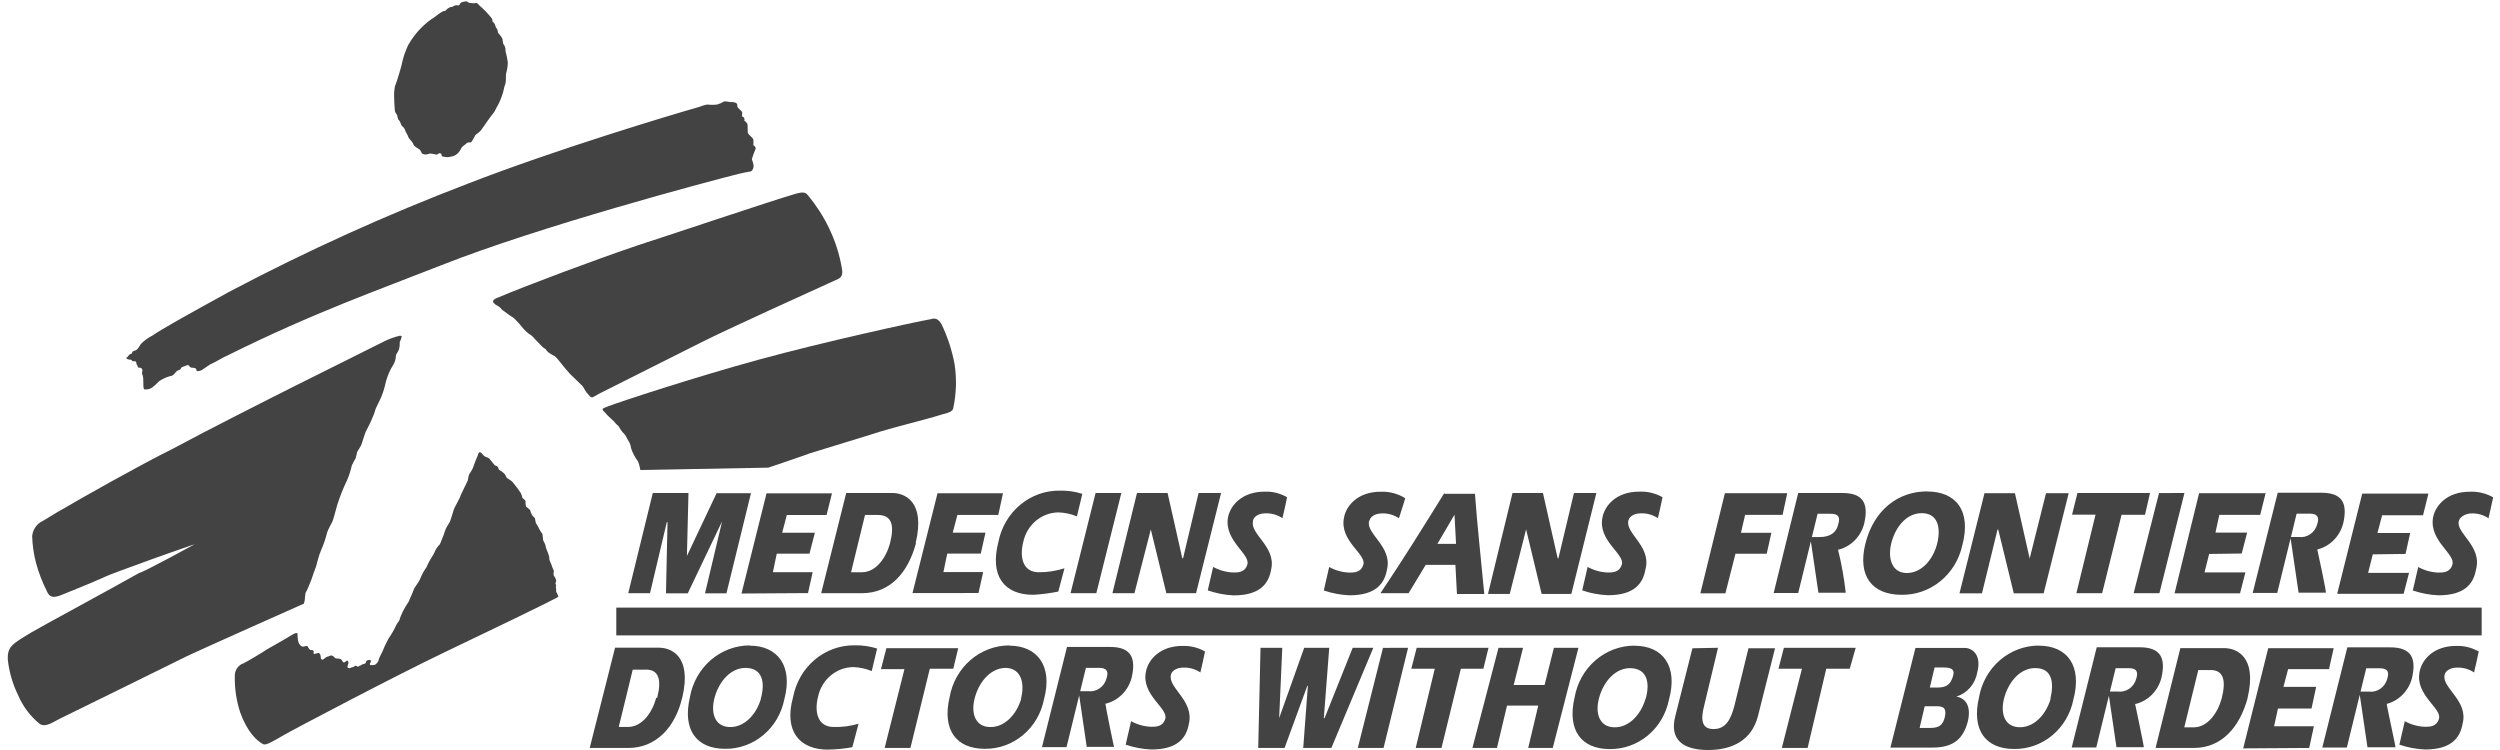
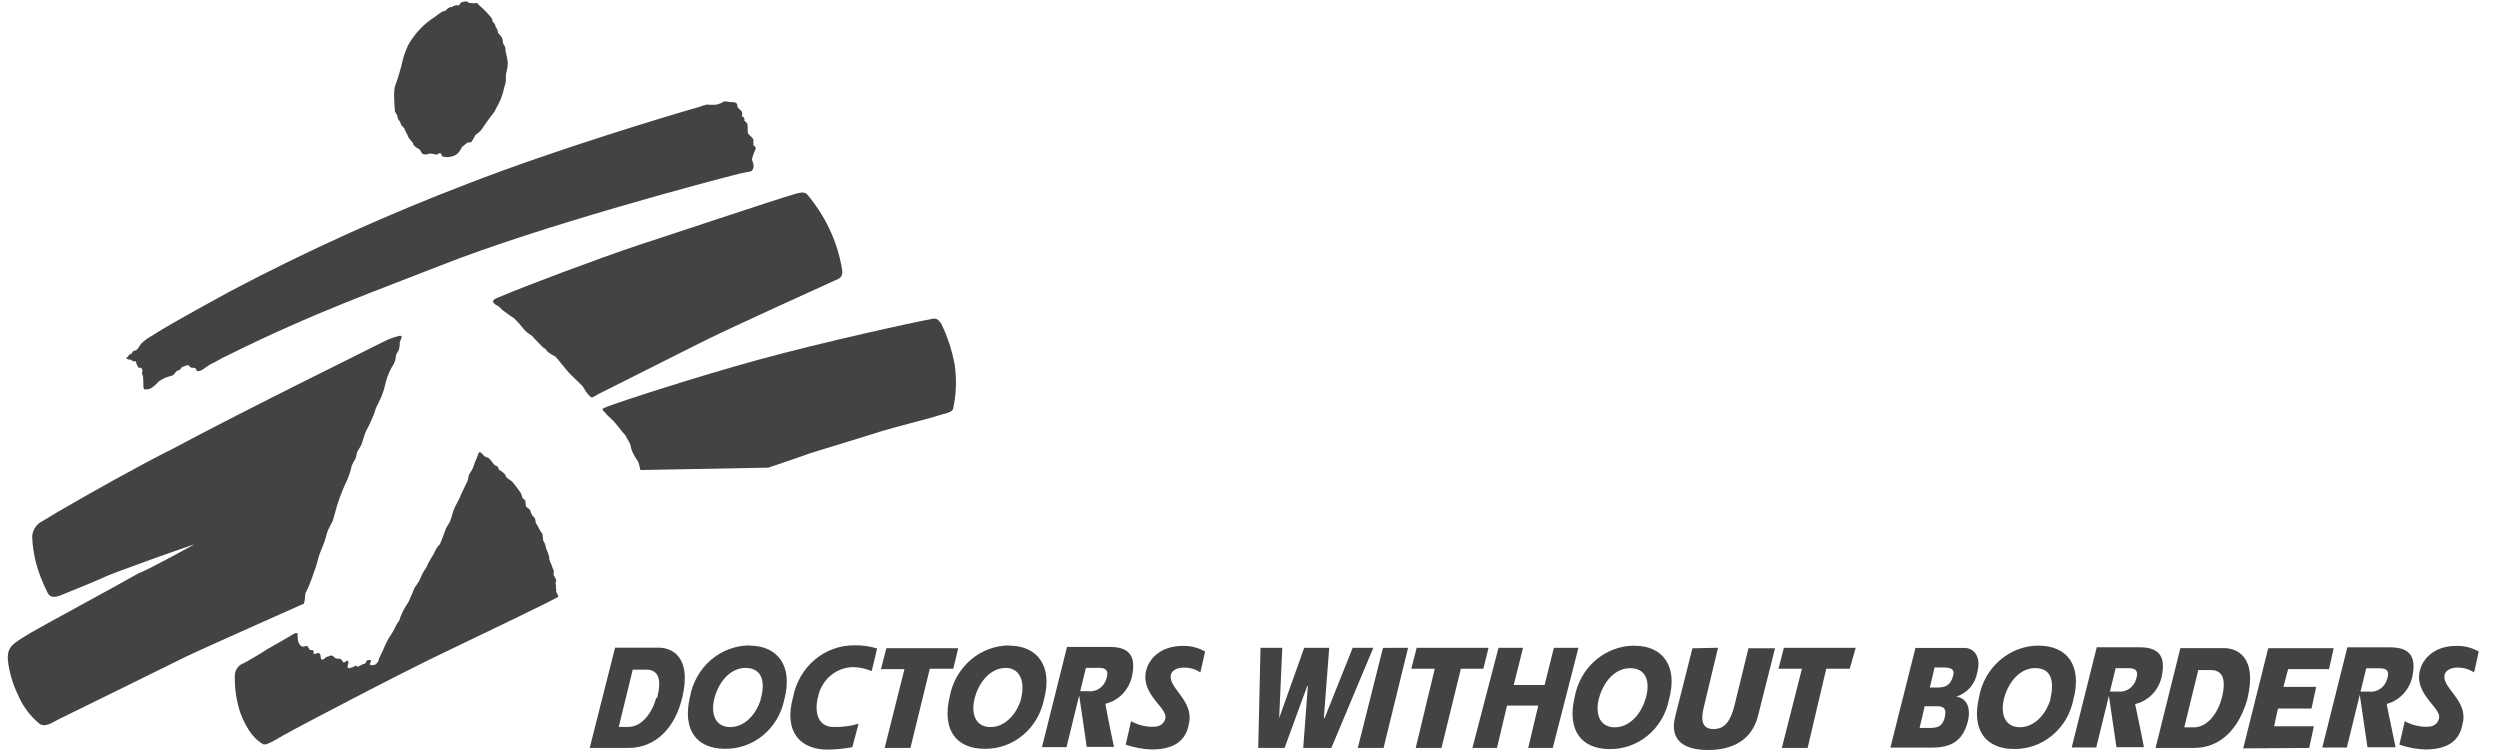
<svg xmlns="http://www.w3.org/2000/svg" width="180" height="54" viewBox="0 0 180 54" fill="none">
  <g clip-path="url(#clip0_334_319)">
-     <path d="M43.468 29.618C43.244 29.386 43.521 29.386 43.744 29.27C44.64 28.922 49.977 27.171 54.63 25.895C59.284 24.62 65.964 23.161 67.001 22.984C67.39 22.868 67.56 22.984 67.784 23.332C68.229 24.252 68.548 25.232 68.733 26.243C68.893 27.307 68.855 28.392 68.621 29.441C68.509 29.728 68.12 29.728 67.225 30.021C66.665 30.192 64.362 30.772 63.407 31.065C62.347 31.413 59.425 32.285 58.347 32.627C57.063 33.091 55.314 33.671 55.314 33.671L46.107 33.842C46.107 33.842 45.995 33.231 45.883 33.146C45.778 32.999 45.685 32.844 45.606 32.682C45.538 32.554 45.482 32.419 45.441 32.279C45.422 32.14 45.385 32.004 45.329 31.876C45.276 31.821 45.052 31.358 44.993 31.297C44.868 31.175 44.755 31.04 44.657 30.894C44.6 30.752 44.504 30.631 44.381 30.546C44.265 30.398 44.135 30.263 43.992 30.143C43.811 29.985 43.644 29.811 43.491 29.624" fill="#222222" fill-opacity="0.85" />
+     <path d="M43.468 29.618C43.244 29.386 43.521 29.386 43.744 29.27C44.64 28.922 49.977 27.171 54.63 25.895C59.284 24.62 65.964 23.161 67.001 22.984C67.39 22.868 67.56 22.984 67.784 23.332C68.229 24.252 68.548 25.232 68.733 26.243C68.893 27.307 68.855 28.392 68.621 29.441C68.509 29.728 68.12 29.728 67.225 30.021C66.665 30.192 64.362 30.772 63.407 31.065C62.347 31.413 59.425 32.285 58.347 32.627C57.063 33.091 55.314 33.671 55.314 33.671L46.107 33.842C46.107 33.842 45.995 33.231 45.883 33.146C45.778 32.999 45.685 32.844 45.606 32.682C45.538 32.554 45.482 32.419 45.441 32.279C45.422 32.14 45.385 32.004 45.329 31.876C45.276 31.821 45.052 31.358 44.993 31.297C44.868 31.175 44.755 31.04 44.657 30.894C44.265 30.398 44.135 30.263 43.992 30.143C43.811 29.985 43.644 29.811 43.491 29.624" fill="#222222" fill-opacity="0.85" />
    <path d="M19.286 46.719C19.787 46.432 20.918 45.791 21.088 45.675C21.259 45.559 21.424 45.559 21.424 45.62C21.424 45.907 21.424 46.432 21.76 46.548C21.872 46.603 22.096 46.432 22.149 46.548C22.193 46.633 22.249 46.711 22.314 46.78C22.367 46.835 22.537 46.78 22.537 46.835C22.649 46.89 22.537 47.006 22.59 47.067C22.643 47.128 22.814 47.012 22.926 47.012C23.038 47.012 23.091 47.183 23.091 47.299C23.091 47.415 23.144 47.647 23.427 47.354C23.592 47.238 23.592 47.299 23.704 47.238C23.745 47.21 23.793 47.195 23.842 47.195C23.891 47.195 23.939 47.21 23.981 47.238C24.034 47.293 24.146 47.409 24.204 47.409C24.263 47.409 24.428 47.409 24.54 47.464C24.652 47.519 24.652 47.696 24.764 47.696C24.876 47.696 24.929 47.525 25.041 47.58C25.206 47.75 24.876 48.043 25.094 48.098C25.206 48.153 25.259 48.043 25.371 48.043C25.483 48.043 25.536 47.927 25.595 47.927C25.654 47.927 25.76 48.043 25.819 47.982C25.877 47.921 25.983 47.927 26.042 47.866C26.101 47.805 26.266 47.812 26.319 47.751C26.372 47.689 26.319 47.519 26.596 47.519C26.873 47.519 26.543 47.805 26.649 47.866C26.755 47.927 26.926 47.866 26.985 47.866C27.044 47.866 27.262 47.635 27.262 47.519C27.262 47.403 27.539 46.939 27.598 46.768C27.656 46.597 27.874 46.157 27.986 45.956C28.202 45.647 28.389 45.318 28.546 44.974C28.599 44.858 28.77 44.687 28.77 44.626C28.77 44.565 28.882 44.278 28.994 44.046C29.125 43.785 29.275 43.534 29.441 43.295C29.441 43.24 29.718 42.685 29.777 42.483C29.836 42.282 30.166 41.904 30.225 41.733C30.305 41.534 30.398 41.34 30.502 41.153L30.726 40.805C30.767 40.683 30.822 40.566 30.89 40.457C31.002 40.225 31.279 39.847 31.338 39.645C31.425 39.473 31.539 39.317 31.674 39.182L31.839 38.779L31.951 38.492C31.951 38.492 32.063 38.144 32.116 38.028C32.169 37.912 32.34 37.68 32.392 37.564C32.446 37.449 32.616 36.869 32.669 36.698C32.722 36.527 33.17 35.77 33.17 35.654L33.671 34.611C33.724 34.44 33.724 34.263 33.783 34.147C33.88 34.009 33.966 33.864 34.042 33.713C34.139 33.419 34.251 33.129 34.378 32.847C34.431 32.731 34.431 32.56 34.543 32.56C34.655 32.56 34.708 32.676 34.819 32.792C34.931 32.908 35.043 32.908 35.155 32.963C35.267 33.018 35.544 33.426 35.603 33.481C35.662 33.536 35.768 33.536 35.827 33.597C35.886 33.658 35.88 33.768 35.939 33.829C36.081 33.906 36.212 34.002 36.328 34.116C36.38 34.171 36.439 34.348 36.492 34.403C36.545 34.458 36.881 34.635 36.94 34.751C37.14 34.99 37.327 35.241 37.5 35.502C37.554 35.611 37.592 35.728 37.612 35.849C37.665 35.904 37.836 36.02 37.836 36.081C37.836 36.142 37.836 36.429 37.889 36.484C37.941 36.539 38.112 36.655 38.165 36.716C38.197 36.859 38.252 36.996 38.33 37.119L38.495 37.29C38.548 37.345 38.548 37.638 38.607 37.693C38.694 37.819 38.769 37.954 38.831 38.095C38.893 38.22 38.968 38.337 39.055 38.443C39.055 38.498 39.108 38.791 39.108 38.907C39.174 39.017 39.229 39.133 39.273 39.255C39.284 39.334 39.301 39.411 39.326 39.487L39.438 39.774C39.483 39.887 39.521 40.003 39.55 40.122C39.535 40.221 39.553 40.322 39.603 40.408C39.603 40.463 39.715 40.64 39.715 40.695C39.76 40.834 39.815 40.968 39.88 41.098C39.88 41.098 39.827 41.385 39.88 41.446C39.933 41.507 40.044 41.733 40.044 41.794C40.034 41.873 40.016 41.95 39.992 42.026L40.044 42.142C40.044 42.142 39.992 42.313 40.044 42.374V42.606C40.111 42.715 40.166 42.832 40.209 42.953C40.156 43.069 34.425 45.804 32.01 46.963C28.475 48.654 21.177 52.493 20.381 52.956C19.586 53.42 19.097 53.707 18.926 53.567C18.479 53.335 17.807 52.7 17.295 51.296C17.019 50.454 16.888 49.568 16.906 48.678C16.9 48.472 16.959 48.269 17.076 48.102C17.192 47.934 17.358 47.811 17.548 47.751C17.784 47.635 18.803 47.042 19.315 46.695M9.183 25.84C9.183 25.895 9.348 25.895 9.407 25.895C9.466 25.895 9.519 26.011 9.572 26.011H9.737C9.849 26.066 9.79 26.182 9.849 26.243C9.908 26.304 9.902 26.475 10.014 26.475C10.126 26.475 10.179 26.475 10.238 26.591C10.297 26.707 10.185 26.823 10.238 26.939C10.403 27.226 10.238 27.983 10.403 28.038C10.524 28.053 10.648 28.04 10.764 28C10.88 27.96 10.986 27.893 11.074 27.806C11.239 27.69 11.41 27.458 11.522 27.403C11.779 27.238 12.062 27.12 12.358 27.055C12.582 27 12.635 26.707 12.859 26.652C13.083 26.597 12.971 26.481 13.136 26.42C13.301 26.359 13.525 26.249 13.584 26.304C13.643 26.359 13.695 26.475 13.807 26.475C13.919 26.475 14.143 26.475 14.143 26.646C14.143 26.817 14.532 26.646 14.532 26.646L15.121 26.243C15.351 26.139 15.575 26.023 15.793 25.895C15.973 25.788 16.16 25.692 16.352 25.608C22.532 22.526 27.35 20.842 31.792 19.09C38.861 16.295 50.883 13.097 53.187 12.517C53.41 12.463 53.97 12.347 54.023 12.347C54.076 12.347 54.188 12.292 54.247 12.06C54.306 11.828 54.135 11.541 54.135 11.449C54.212 11.194 54.305 10.943 54.412 10.699C54.41 10.647 54.393 10.598 54.364 10.556C54.334 10.515 54.294 10.484 54.247 10.467V10.064C54.194 9.893 53.911 9.716 53.858 9.6C53.805 9.484 53.858 9.02 53.805 8.904C53.746 8.812 53.67 8.733 53.581 8.672C53.581 8.672 53.634 8.618 53.581 8.502C53.566 8.469 53.543 8.441 53.514 8.421C53.485 8.4 53.451 8.388 53.416 8.386C53.416 8.386 53.469 8.099 53.416 8.038C53.363 7.977 53.251 7.867 53.251 7.867C53.251 7.867 53.087 7.751 53.087 7.635C53.087 7.519 53.087 7.464 52.975 7.403C52.863 7.342 52.639 7.348 52.586 7.348C52.533 7.348 52.309 7.293 52.197 7.293C52.085 7.293 52.032 7.409 51.637 7.525C51.397 7.555 51.154 7.555 50.913 7.525C50.721 7.563 50.534 7.62 50.353 7.696C48.498 8.215 39.968 10.778 33.683 13.225C27.847 15.455 22.143 18.037 16.6 20.958C13.401 22.709 11.652 23.692 10.98 24.156C10.671 24.311 10.389 24.517 10.143 24.766C10.031 24.937 9.92 25.169 9.755 25.23C9.478 25.285 9.531 25.401 9.478 25.462C9.417 25.474 9.359 25.501 9.311 25.541C9.262 25.582 9.225 25.634 9.201 25.694C9.089 25.694 9.089 25.798 9.148 25.859M35.656 21.904C35.379 21.733 35.491 21.556 35.821 21.44C37.847 20.573 43.008 18.645 45.923 17.662C48.45 16.851 55.349 14.519 57.328 13.939C57.776 13.823 57.999 13.823 58.164 14.055C58.759 14.764 59.266 15.547 59.672 16.387C60.129 17.321 60.449 18.321 60.621 19.353C60.733 19.933 60.456 20.049 60.173 20.165C58.035 21.147 52.709 23.54 50.518 24.638C48.327 25.737 44.451 27.69 43.108 28.361C42.548 28.648 42.66 28.764 42.271 28.306C42.159 28.19 41.994 27.842 41.935 27.787C41.877 27.732 41.152 27.037 41.04 26.921C40.928 26.805 40.539 26.341 40.451 26.225C40.363 26.109 40.003 25.645 39.891 25.615C39.779 25.584 39.614 25.444 39.503 25.383C39.391 25.322 39.279 25.096 39.226 25.096C39.173 25.096 38.949 24.864 38.949 24.864L38.672 24.577L38.448 24.345C38.36 24.223 38.245 24.125 38.112 24.058C37.971 23.957 37.841 23.84 37.724 23.71C37.5 23.423 37.258 23.152 36.999 22.899C36.775 22.783 36.275 22.38 36.163 22.319C36.041 22.153 35.878 22.024 35.691 21.947M32.381 11.303C32.193 11.329 32.001 11.31 31.821 11.248C31.768 11.193 31.821 11.132 31.768 11.077C31.737 11.049 31.697 11.034 31.656 11.034C31.615 11.034 31.575 11.049 31.544 11.077C31.491 11.132 31.491 11.132 31.432 11.132C31.373 11.132 30.985 11.016 30.873 11.077C30.729 11.138 30.568 11.138 30.425 11.077C30.313 11.022 30.313 10.79 30.148 10.729C30.095 10.674 29.812 10.558 29.759 10.381C29.706 10.204 29.483 10.034 29.424 9.918C29.38 9.796 29.325 9.68 29.259 9.57C29.206 9.515 29.147 9.283 29.094 9.222L28.929 9.051C28.876 8.996 28.817 8.764 28.764 8.703C28.711 8.642 28.652 8.587 28.652 8.532C28.652 8.477 28.599 8.416 28.599 8.3C28.532 8.213 28.477 8.116 28.434 8.013C28.434 7.958 28.381 7.434 28.381 7.086C28.362 6.796 28.38 6.504 28.434 6.219C28.487 6.048 28.546 5.932 28.599 5.755C28.652 5.578 28.823 5.059 28.876 4.828C28.929 4.596 29.041 4.132 29.1 3.961C29.159 3.79 29.323 3.381 29.377 3.265C29.524 3.002 29.692 2.751 29.877 2.514C30.128 2.198 30.408 1.907 30.714 1.648C30.887 1.494 31.074 1.36 31.273 1.245C31.451 1.097 31.637 0.963 31.833 0.842C31.903 0.809 31.979 0.79 32.057 0.787L32.169 0.671C32.218 0.625 32.274 0.586 32.334 0.555C32.387 0.5 32.557 0.5 32.557 0.5C32.557 0.5 32.781 0.33 32.946 0.385C33.111 0.439 33.111 0.214 33.17 0.214C33.282 0.098 33.618 0.098 33.618 0.098C33.652 0.138 33.695 0.17 33.743 0.19C33.791 0.21 33.843 0.218 33.895 0.214C34.023 0.243 34.155 0.243 34.283 0.214C34.395 0.214 34.448 0.33 34.507 0.385C34.833 0.664 35.133 0.974 35.403 1.312C35.446 1.381 35.465 1.463 35.456 1.544C35.568 1.629 35.647 1.752 35.679 1.892C35.679 2.008 35.844 2.063 35.844 2.295C35.844 2.411 36.068 2.527 36.18 2.814C36.18 2.868 36.233 3.161 36.233 3.161C36.233 3.161 36.286 3.216 36.345 3.332C36.39 3.442 36.408 3.561 36.398 3.68C36.471 3.947 36.526 4.218 36.563 4.492C36.557 4.746 36.52 4.998 36.451 5.243C36.398 5.413 36.451 5.822 36.398 5.993C36.326 6.191 36.271 6.395 36.233 6.604C36.138 6.944 36.007 7.274 35.844 7.586C35.791 7.641 35.621 8.05 35.509 8.166C35.397 8.282 34.784 9.149 34.672 9.325C34.56 9.502 34.283 9.673 34.224 9.728C34.159 9.868 34.084 10.002 34.001 10.131C33.889 10.363 33.724 10.186 33.612 10.302C33.5 10.418 33.276 10.534 33.223 10.65C33.158 10.802 33.064 10.939 32.946 11.053C32.793 11.198 32.594 11.28 32.387 11.285M13.949 39.206C13.949 39.206 11.251 40.134 10.191 40.537C9.13 40.939 8.052 41.287 7.328 41.635C6.432 42.038 4.801 42.679 4.382 42.856C3.793 43.088 3.546 42.972 3.375 42.569C3.048 41.919 2.786 41.236 2.592 40.531C2.43 39.902 2.338 39.258 2.315 38.608C2.333 38.412 2.393 38.222 2.49 38.053C2.587 37.883 2.718 37.737 2.874 37.625C3.21 37.455 3.994 36.93 4.642 36.582C5.82 35.886 9.979 33.53 12.441 32.31C15.027 30.918 19.18 28.819 21.371 27.72C23.562 26.622 27.215 24.809 27.662 24.577C28.02 24.401 28.395 24.266 28.782 24.174C29.005 24.174 28.893 24.29 28.893 24.345C28.893 24.4 28.84 24.461 28.782 24.632C28.791 24.807 28.773 24.982 28.729 25.151C28.675 25.322 28.505 25.499 28.505 25.615C28.498 25.829 28.442 26.038 28.34 26.225C28.088 26.616 27.899 27.047 27.78 27.5C27.701 27.877 27.589 28.244 27.444 28.599L27.056 29.411C26.988 29.67 26.895 29.921 26.779 30.161C26.726 30.332 26.39 30.973 26.331 31.089C26.272 31.205 26.054 31.956 25.995 32.072C25.936 32.188 25.718 32.535 25.718 32.535L25.607 32.999C25.503 33.165 25.41 33.339 25.33 33.518C25.252 33.877 25.139 34.226 24.994 34.562C24.71 35.153 24.468 35.765 24.269 36.393C24.157 36.795 23.992 37.436 23.933 37.552C23.875 37.668 23.598 38.163 23.545 38.364C23.449 38.762 23.319 39.15 23.156 39.523C23.039 39.784 22.946 40.056 22.879 40.335C22.813 40.632 22.72 40.922 22.602 41.202C22.492 41.557 22.362 41.906 22.213 42.245C22.15 42.406 22.075 42.561 21.99 42.709C21.99 42.825 21.937 43.112 21.937 43.228C21.926 43.307 21.908 43.385 21.884 43.46C21.772 43.515 14.42 46.774 13.348 47.299C12.276 47.824 4.865 51.486 4.365 51.717C3.864 51.949 3.304 52.413 2.857 52.12C2.174 51.566 1.636 50.844 1.29 50.021C0.907 49.238 0.661 48.391 0.565 47.519C0.512 46.536 0.901 46.359 2.256 45.535C2.927 45.132 8.323 42.221 10.002 41.263C10.526 41.11 14.008 39.188 14.008 39.188" fill="#222222" fill-opacity="0.85" />
-     <path d="M113.325 35.495L112.205 40.201H112.152L111.092 35.495H108.901L107.134 42.764H108.701L109.879 38.114L110.998 42.764H113.136L114.939 35.495M103.493 39.157L104.724 37.058L104.836 39.157H103.493ZM103.994 35.495C102.486 37.937 100.96 40.378 99.393 42.709H101.42L102.651 40.671H104.789L104.901 42.77H106.869C106.645 40.384 106.368 37.888 106.197 35.556H104.006L103.994 35.495ZM117.242 37.479C117.354 37.076 117.831 36.96 118.137 36.96C118.572 36.943 119.002 37.064 119.369 37.308C119.369 37.308 119.704 35.862 119.704 35.801C119.187 35.508 118.602 35.369 118.014 35.398C116.394 35.398 115.54 36.38 115.375 37.265C115.039 38.944 116.995 39.884 116.771 40.64C116.606 41.22 116.099 41.22 115.763 41.22C115.255 41.203 114.757 41.065 114.308 40.817L113.92 42.508C114.519 42.713 115.144 42.831 115.775 42.856C117.69 42.856 118.302 41.989 118.473 40.988C118.921 39.34 117.018 38.413 117.242 37.485M98.598 37.485C98.71 37.082 99.187 36.966 99.493 36.966C99.928 36.949 100.358 37.07 100.725 37.314C100.725 37.314 101.172 35.923 101.172 35.868C100.639 35.539 100.025 35.378 99.405 35.404C97.785 35.404 96.931 36.386 96.766 37.272C96.43 38.95 98.386 39.89 98.162 40.647C97.997 41.226 97.491 41.226 97.155 41.226C96.646 41.209 96.149 41.071 95.7 40.824L95.311 42.514C95.911 42.719 96.535 42.837 97.167 42.862C99.081 42.862 99.694 41.995 99.865 40.994C100.265 39.346 98.298 38.419 98.58 37.491M146.136 40.213L145.075 35.508H142.884L141.082 42.721H142.702L143.821 38.132H143.874L144.993 42.721H147.143L148.946 35.508H147.314M125.648 37.07H128.346L128.682 35.508H124.193L122.426 42.721H124.228L124.953 39.871H127.203L127.539 38.364H125.348M154.801 35.495H149.576L149.187 37.058H150.878L149.499 42.709H151.355L152.751 37.064H154.442M155.449 35.502L153.623 42.709H155.478L157.281 35.495M161.404 39.853L161.793 38.346H159.514L159.79 37.07H162.736L163.124 35.508H158.335L156.568 42.721H161.281L161.669 41.214H158.724L159.06 39.884M173.198 39.884L173.533 38.376H171.177L171.513 37.101H174.458L174.847 35.538H170.081L168.279 42.752H173.062L173.451 41.245H170.505L170.841 39.914M139.485 39.102C139.208 40.262 138.366 41.257 137.294 41.257C136.222 41.257 135.898 40.213 136.175 39.102C136.452 37.992 137.235 36.948 138.366 36.948C139.497 36.948 139.762 37.943 139.485 39.102ZM138.749 35.38C136.669 35.38 134.932 36.71 134.319 39.102C133.706 41.495 134.82 42.825 136.905 42.825C137.916 42.842 138.902 42.5 139.699 41.854C140.495 41.209 141.054 40.3 141.282 39.279C141.953 36.777 140.834 35.386 138.755 35.386M177.044 37.485C177.156 37.137 177.633 36.966 177.94 36.966C178.375 36.949 178.804 37.07 179.171 37.314C179.171 37.314 179.506 35.868 179.506 35.807C178.989 35.515 178.404 35.375 177.816 35.404C176.196 35.404 175.342 36.386 175.177 37.272C174.9 38.95 176.809 39.89 176.573 40.647C176.408 41.226 175.901 41.226 175.566 41.226C175.057 41.209 174.559 41.071 174.111 40.824L173.722 42.514C174.322 42.719 174.946 42.837 175.577 42.862C177.492 42.862 178.104 41.995 178.275 40.994C178.735 39.292 176.767 38.364 177.044 37.491M132.363 39.578C132.806 39.469 133.212 39.237 133.539 38.909C133.865 38.58 134.1 38.166 134.219 37.711C134.555 36.264 134.166 35.495 132.652 35.495H129.471L127.704 42.697H129.471L130.867 36.991H131.763C132.039 36.991 132.599 36.991 132.352 37.741C132.24 38.321 131.792 38.669 131.009 38.669H130.337L130.926 42.679H132.894C132.776 41.627 132.589 40.585 132.334 39.56M166.853 39.56C167.296 39.45 167.702 39.219 168.029 38.89C168.355 38.562 168.59 38.148 168.709 37.693C169.045 36.246 168.656 35.477 167.142 35.477H163.996L162.194 42.691H163.961L165.357 36.985H166.252C166.529 36.985 167.089 36.985 166.842 37.735C166.765 38.033 166.587 38.291 166.339 38.462C166.092 38.633 165.793 38.705 165.498 38.663H164.909L165.498 42.673H167.466C167.513 42.673 166.877 39.67 166.842 39.554M70.452 42.697L70.788 41.19H67.925L68.202 39.859H70.617L70.953 38.352H68.597L68.933 37.076H71.878L72.214 35.514H67.501L65.699 42.703M58.176 42.703L58.512 41.196H55.649L55.926 39.865H58.282L58.671 38.358H56.315L56.651 37.082H59.513L59.902 35.52H55.19L53.387 42.734M74.393 42.825C74.999 42.791 75.601 42.713 76.196 42.593L76.644 40.915C76.043 41.109 75.417 41.206 74.788 41.202C73.669 41.202 73.392 40.158 73.669 39.047C73.792 38.445 74.109 37.903 74.568 37.511C75.027 37.12 75.601 36.902 76.196 36.893C76.656 36.905 77.111 37.002 77.539 37.18L77.928 35.556C77.403 35.391 76.856 35.312 76.308 35.325C75.266 35.311 74.252 35.676 73.443 36.356C72.634 37.036 72.08 37.989 71.878 39.047C71.254 41.489 72.314 42.825 74.393 42.825ZM78.935 42.709L80.737 35.495H78.882L77.079 42.709M48.009 37.595H48.062L47.95 42.721H49.517L51.991 37.54L50.76 42.721H52.303L54.07 35.508H51.596L49.458 40.03L49.57 35.495H47.002L45.234 42.709H46.801M81.68 42.709L82.858 38.12L83.977 42.709H86.116L87.918 35.495H86.298L85.179 40.201H85.126L84.066 35.495H81.863L80.095 42.709M64.085 39.102C63.808 40.146 63.077 41.202 62.058 41.202H61.275L62.282 37.076H63.177C64.197 37.076 64.42 37.772 64.085 39.102ZM65.928 39.102C66.653 36.051 65.092 35.495 64.238 35.495H60.927L59.125 42.709H62.07C64.108 42.709 65.392 41.202 65.952 39.102M90.21 37.479C90.322 37.076 90.799 36.96 91.105 36.96C91.54 36.943 91.97 37.064 92.336 37.308C92.336 37.308 92.672 35.862 92.672 35.801C92.177 35.517 91.617 35.378 91.052 35.398C89.432 35.398 88.578 36.38 88.413 37.265C88.136 38.944 90.033 39.884 89.809 40.64C89.644 41.22 89.138 41.22 88.802 41.22C88.293 41.203 87.796 41.065 87.347 40.817L86.958 42.508C87.561 42.719 88.19 42.84 88.825 42.868C90.74 42.868 91.353 42.001 91.523 41C91.906 39.353 89.933 38.425 90.227 37.497" fill="#222222" fill-opacity="0.85" />
-     <path d="M44.373 44.748H178.68" stroke="#222222" stroke-opacity="0.85" stroke-width="2" />
    <path d="M84.3 48.587C84.412 48.184 84.889 48.068 85.196 48.068C85.631 48.05 86.061 48.172 86.427 48.416C86.427 48.416 86.763 46.969 86.763 46.908C86.268 46.625 85.708 46.486 85.143 46.505C83.523 46.505 82.669 47.488 82.504 48.373C82.168 50.051 84.124 50.991 83.9 51.748C83.735 52.328 83.228 52.328 82.893 52.328C82.384 52.311 81.886 52.173 81.438 51.925L81.049 53.615C81.648 53.821 82.273 53.938 82.904 53.963C84.819 53.963 85.431 53.097 85.602 52.096C85.985 50.448 84.082 49.52 84.306 48.593M68.991 46.67H63.819L63.43 48.178H65.12L63.695 53.853H65.55L66.947 48.147H68.637M79.623 50.662C80.066 50.552 80.472 50.32 80.799 49.992C81.125 49.663 81.36 49.249 81.479 48.794C81.815 47.348 81.426 46.579 79.912 46.579H76.825L75.023 53.792H76.79L78.186 48.086H79.081C79.358 48.086 79.918 48.086 79.67 48.837C79.594 49.134 79.415 49.393 79.168 49.564C78.921 49.735 78.622 49.806 78.327 49.764H77.656L78.245 53.774H80.212C80.212 53.841 79.588 50.826 79.588 50.656M59.601 53.969C60.194 53.963 60.785 53.906 61.368 53.798L61.816 52.108C61.23 52.282 60.622 52.361 60.013 52.34C58.894 52.34 58.617 51.296 58.894 50.185C59.017 49.583 59.334 49.041 59.793 48.65C60.252 48.258 60.826 48.04 61.421 48.031C61.882 48.043 62.337 48.14 62.764 48.318L63.153 46.695C62.628 46.529 62.081 46.45 61.533 46.463C60.491 46.449 59.478 46.814 58.668 47.494C57.859 48.174 57.306 49.127 57.103 50.185C56.42 52.627 57.551 53.975 59.618 53.975M47.248 50.24C46.971 51.284 46.241 52.34 45.222 52.34H44.55L45.557 48.214H46.412C47.431 48.159 47.655 48.91 47.319 50.24M49.121 50.24C49.846 47.189 48.285 46.633 47.431 46.633H44.285L42.459 53.853H45.233C47.26 53.853 48.615 52.346 49.115 50.247M53.993 46.469C52.966 46.467 51.972 46.839 51.183 47.519C50.394 48.2 49.86 49.145 49.675 50.192C49.115 52.578 50.176 53.914 52.202 53.914C53.2 53.928 54.171 53.581 54.949 52.934C55.727 52.288 56.264 51.38 56.467 50.369C57.115 47.952 55.996 46.487 53.975 46.487L53.993 46.469ZM54.788 50.308C54.452 51.467 53.557 52.407 52.485 52.346C51.413 52.285 51.142 51.248 51.478 50.131C51.813 49.014 52.656 48.031 53.781 48.092C54.906 48.153 55.106 49.166 54.77 50.326L54.788 50.308ZM72.69 46.469C71.663 46.467 70.669 46.839 69.88 47.519C69.091 48.2 68.557 49.145 68.372 50.192C67.812 52.578 68.873 53.914 70.899 53.914C71.897 53.928 72.868 53.581 73.646 52.934C74.424 52.288 74.96 51.38 75.164 50.369C75.818 47.952 74.687 46.487 72.672 46.487L72.69 46.469ZM73.526 50.308C73.191 51.467 72.295 52.407 71.223 52.346C70.151 52.285 69.88 51.248 70.216 50.131C70.552 49.014 71.394 48.031 72.519 48.092C73.509 48.184 73.803 49.166 73.509 50.326L73.526 50.308ZM99.575 46.646L97.761 53.853H99.616L101.383 46.64M133.611 46.64H128.439L128.051 48.147H129.741L128.292 53.853H130.148L131.491 48.147H133.181M107.174 46.64H102.002L101.613 48.147H103.304L101.931 53.853H103.787L105.183 48.147H106.803M123.697 46.64L122.702 50.802C122.425 51.846 122.537 52.492 123.373 52.492C124.21 52.492 124.604 51.882 124.881 50.802L125.889 46.676H127.803L126.572 51.559C126.124 53.31 124.716 54 122.979 54C121.241 54 120.169 53.304 120.622 51.559L121.854 46.676L123.697 46.64ZM98.88 46.64L95.858 53.853H93.832L94.167 49.38H94.126L92.489 53.853H90.592L90.757 46.64H92.324L92.1 51.705L93.902 46.64H95.705L95.316 51.705H95.369L97.395 46.64M107.893 46.64H109.66L108.988 49.319H111.209L111.881 46.64H113.648L111.798 53.853H110.031L110.755 50.802H108.505L107.781 53.853H106.013M117.689 46.487C116.662 46.485 115.668 46.857 114.878 47.538C114.089 48.218 113.556 49.164 113.371 50.21C112.811 52.596 113.872 53.933 115.898 53.933C116.896 53.946 117.866 53.6 118.645 52.953C119.423 52.306 119.959 51.399 120.163 50.387C120.834 47.946 119.715 46.493 117.689 46.493V46.487ZM118.472 50.326C118.137 51.486 117.241 52.425 116.169 52.364C115.097 52.303 114.826 51.266 115.162 50.149C115.498 49.032 116.34 48.05 117.465 48.111C118.59 48.172 118.82 49.166 118.484 50.326H118.472ZM159.966 50.271C159.689 51.315 158.959 52.37 157.94 52.37H157.268L158.276 48.245H159.059C160.078 48.19 160.302 48.941 159.966 50.271ZM161.822 50.271C162.546 47.219 160.985 46.664 160.131 46.664H156.986L155.201 53.853H157.952C159.978 53.853 161.262 52.346 161.834 50.247M176.007 48.587C176.118 48.184 176.596 48.068 176.902 48.068C177.337 48.05 177.767 48.172 178.133 48.416C178.133 48.416 178.469 46.969 178.469 46.908C177.974 46.625 177.414 46.486 176.849 46.505C175.217 46.505 174.375 47.488 174.21 48.373C173.874 50.051 175.83 50.991 175.606 51.748C175.441 52.328 174.934 52.328 174.599 52.328C174.09 52.311 173.593 52.173 173.144 51.925L172.755 53.615C173.355 53.821 173.979 53.938 174.61 53.963C176.525 53.963 177.138 53.097 177.308 52.096C177.744 50.448 175.789 49.52 176.012 48.593M171.806 50.692C172.249 50.582 172.655 50.351 172.982 50.022C173.308 49.694 173.543 49.28 173.662 48.825C173.998 47.378 173.609 46.609 172.095 46.609H169.008L167.206 53.823H168.973L170.369 48.117H171.294C171.571 48.117 172.13 48.117 171.883 48.867C171.807 49.165 171.628 49.423 171.381 49.594C171.134 49.765 170.835 49.837 170.54 49.795H169.868L170.458 53.805H172.472C172.519 53.872 171.848 50.857 171.848 50.686M153.763 50.686C154.206 50.576 154.612 50.345 154.939 50.016C155.265 49.688 155.5 49.274 155.619 48.818C155.955 47.372 155.566 46.603 154.052 46.603H150.965L149.163 53.817H150.93L152.326 48.111H153.221C153.498 48.111 154.058 48.111 153.81 48.861C153.734 49.159 153.556 49.417 153.308 49.588C153.061 49.759 152.762 49.83 152.467 49.789H151.796L152.385 53.798H154.352C154.4 53.866 153.763 50.851 153.728 50.68M166.263 53.853L166.599 52.291H163.736L164.013 51.016H166.428L166.764 49.453H164.408L164.744 48.178H167.689L168.025 46.67H163.312L161.51 53.884M138.948 49.502H139.284C139.785 49.502 140.403 49.557 140.627 48.635C140.792 48.056 140.238 48.056 139.791 48.056H139.29L138.948 49.502ZM138.212 52.413H138.801C139.361 52.413 139.861 52.413 140.032 51.601C140.203 50.79 139.696 50.851 139.249 50.851H138.577L138.212 52.413ZM137.935 46.652H141.469C141.97 46.652 142.701 47.116 142.365 48.403C142.296 48.812 142.118 49.192 141.852 49.502C141.585 49.811 141.241 50.037 140.857 50.155C141.581 50.271 141.917 50.906 141.693 51.907C141.305 53.469 140.35 53.829 139.054 53.829H136.109L137.912 46.652H137.935ZM146.806 46.481C145.78 46.479 144.785 46.851 143.996 47.531C143.207 48.212 142.673 49.158 142.489 50.204C141.929 52.59 142.989 53.927 145.016 53.927C146.013 53.94 146.984 53.593 147.762 52.947C148.54 52.3 149.077 51.393 149.281 50.381C149.929 47.952 148.862 46.487 146.783 46.487L146.806 46.481ZM147.643 50.32C147.307 51.479 146.412 52.419 145.34 52.358C144.268 52.297 143.997 51.26 144.332 50.143C144.668 49.026 145.51 48.043 146.636 48.104C147.761 48.165 147.902 49.166 147.625 50.326L147.643 50.32Z" fill="#222222" fill-opacity="0.85" />
  </g>
  <defs>
    <clipPath id="clip0_334_319">
      <rect width="179" height="54" fill="white" transform="translate(0.5)" />
    </clipPath>
  </defs>
</svg>